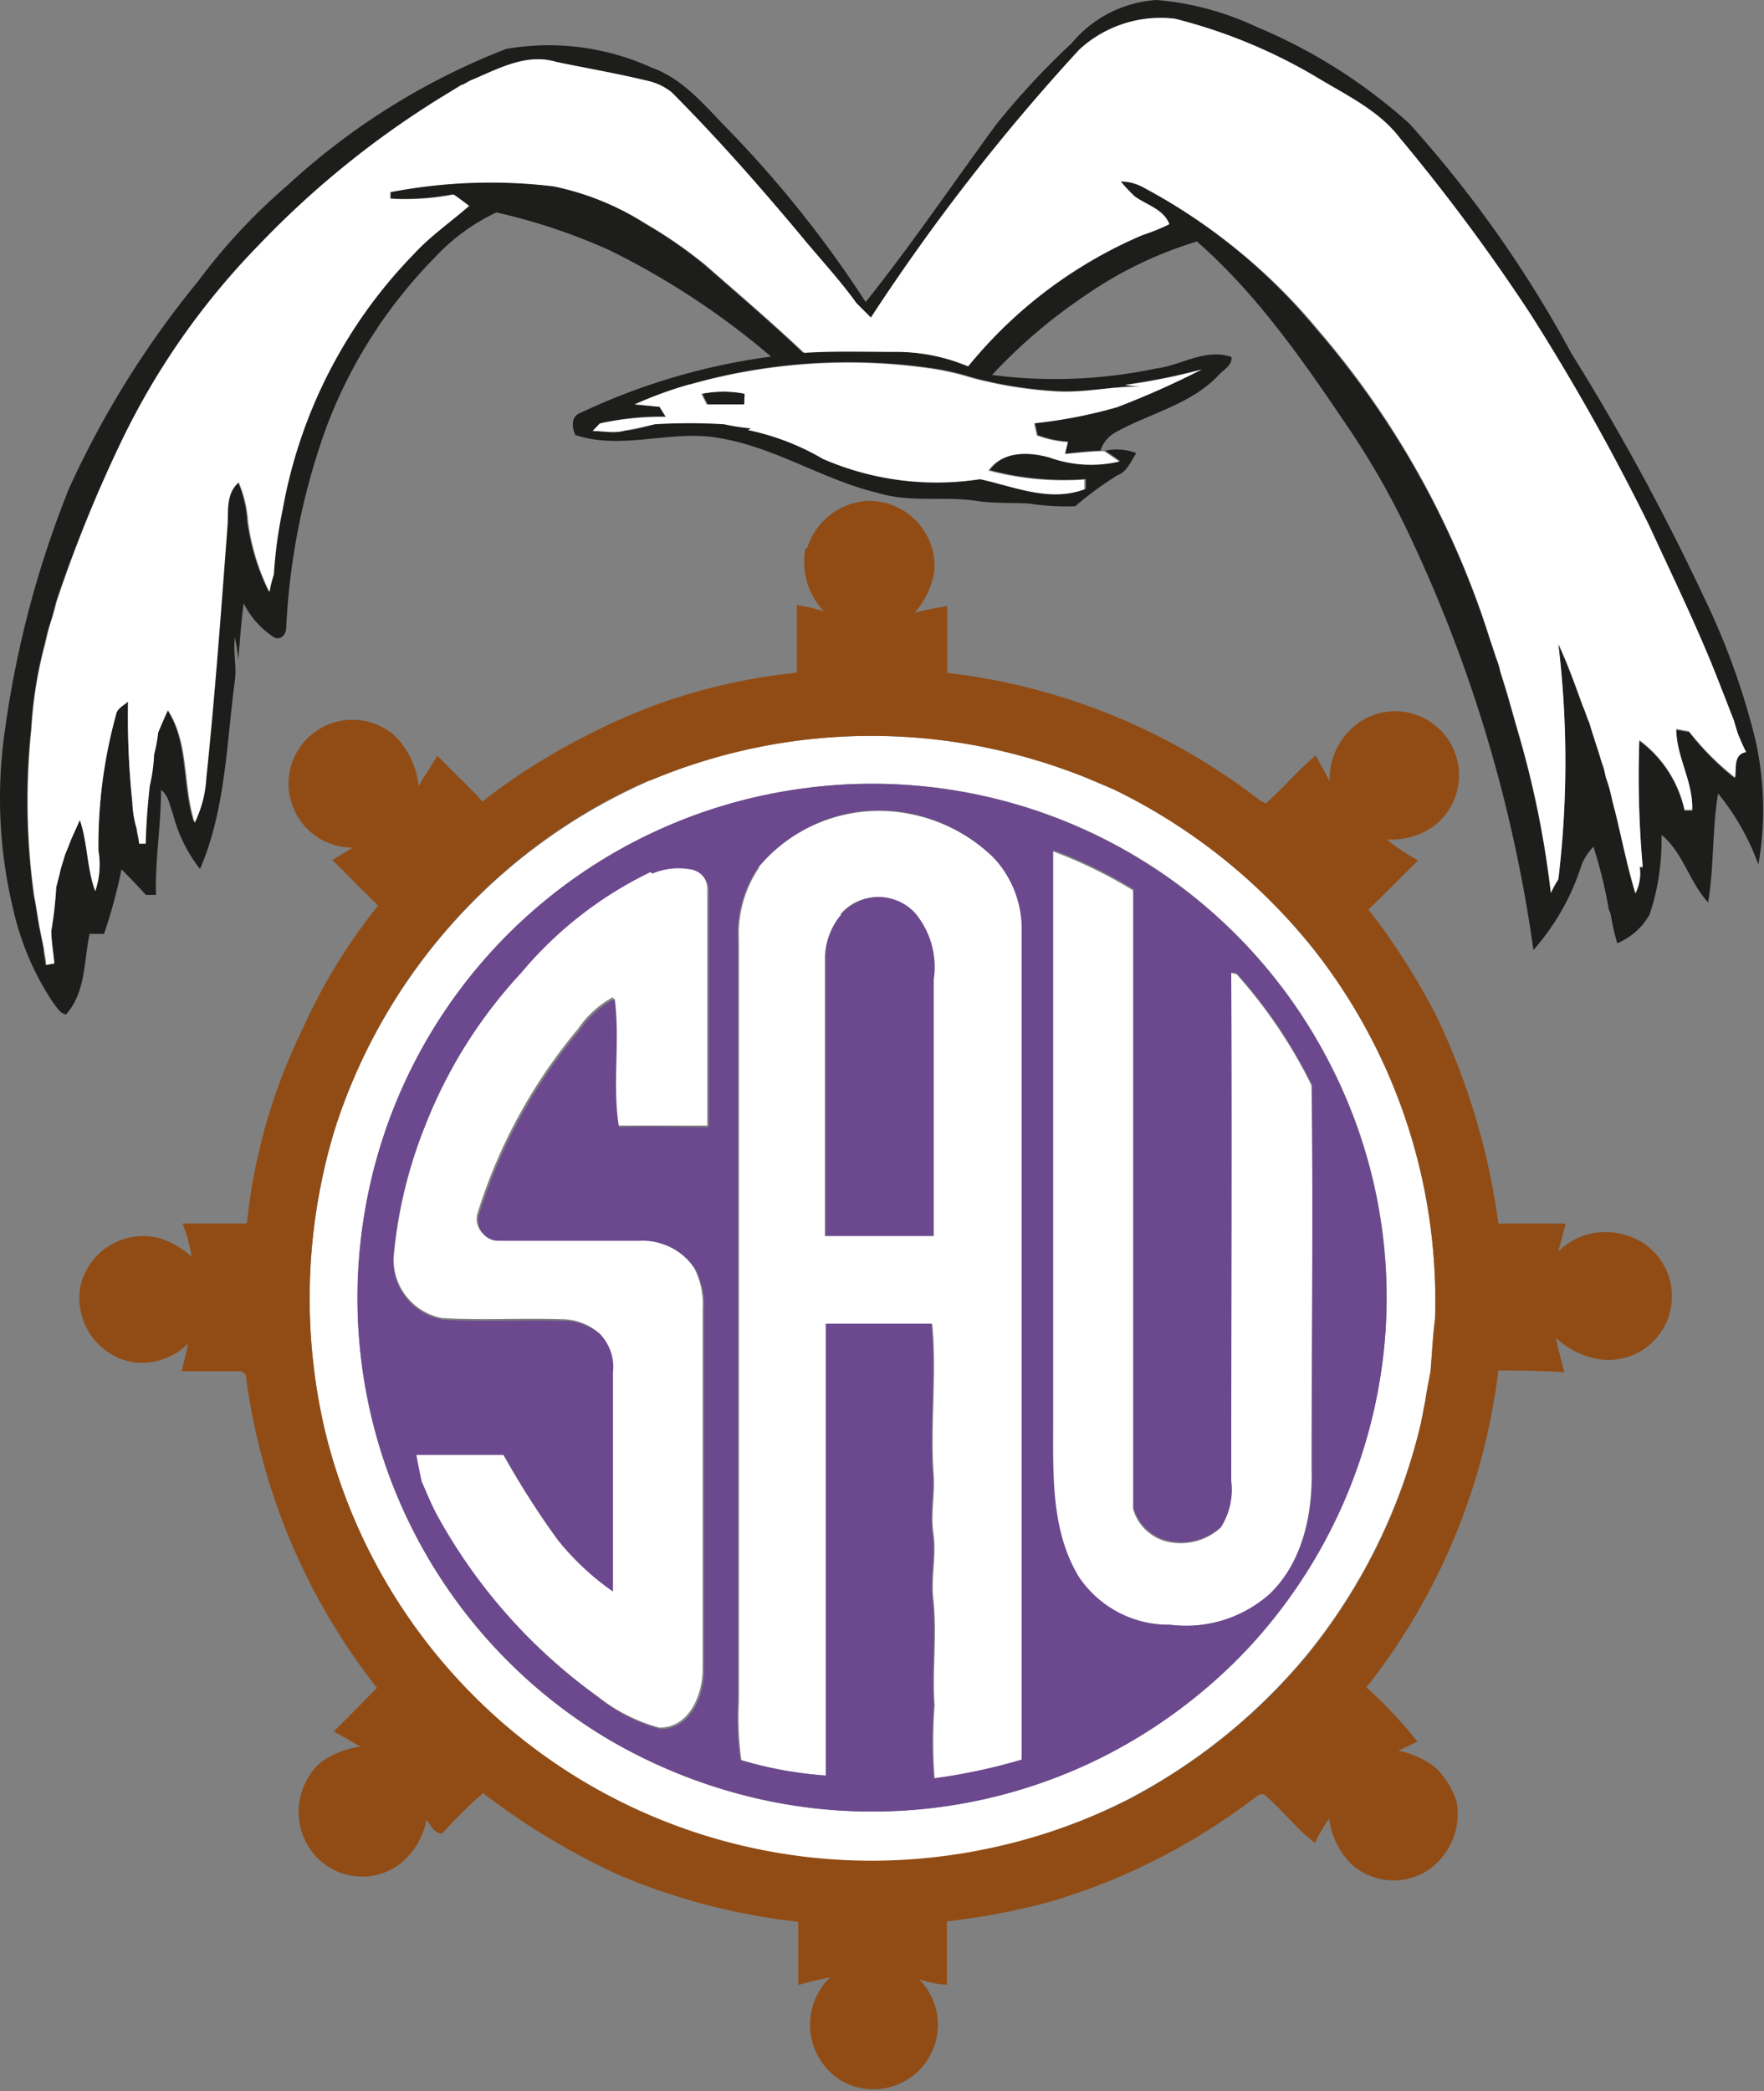
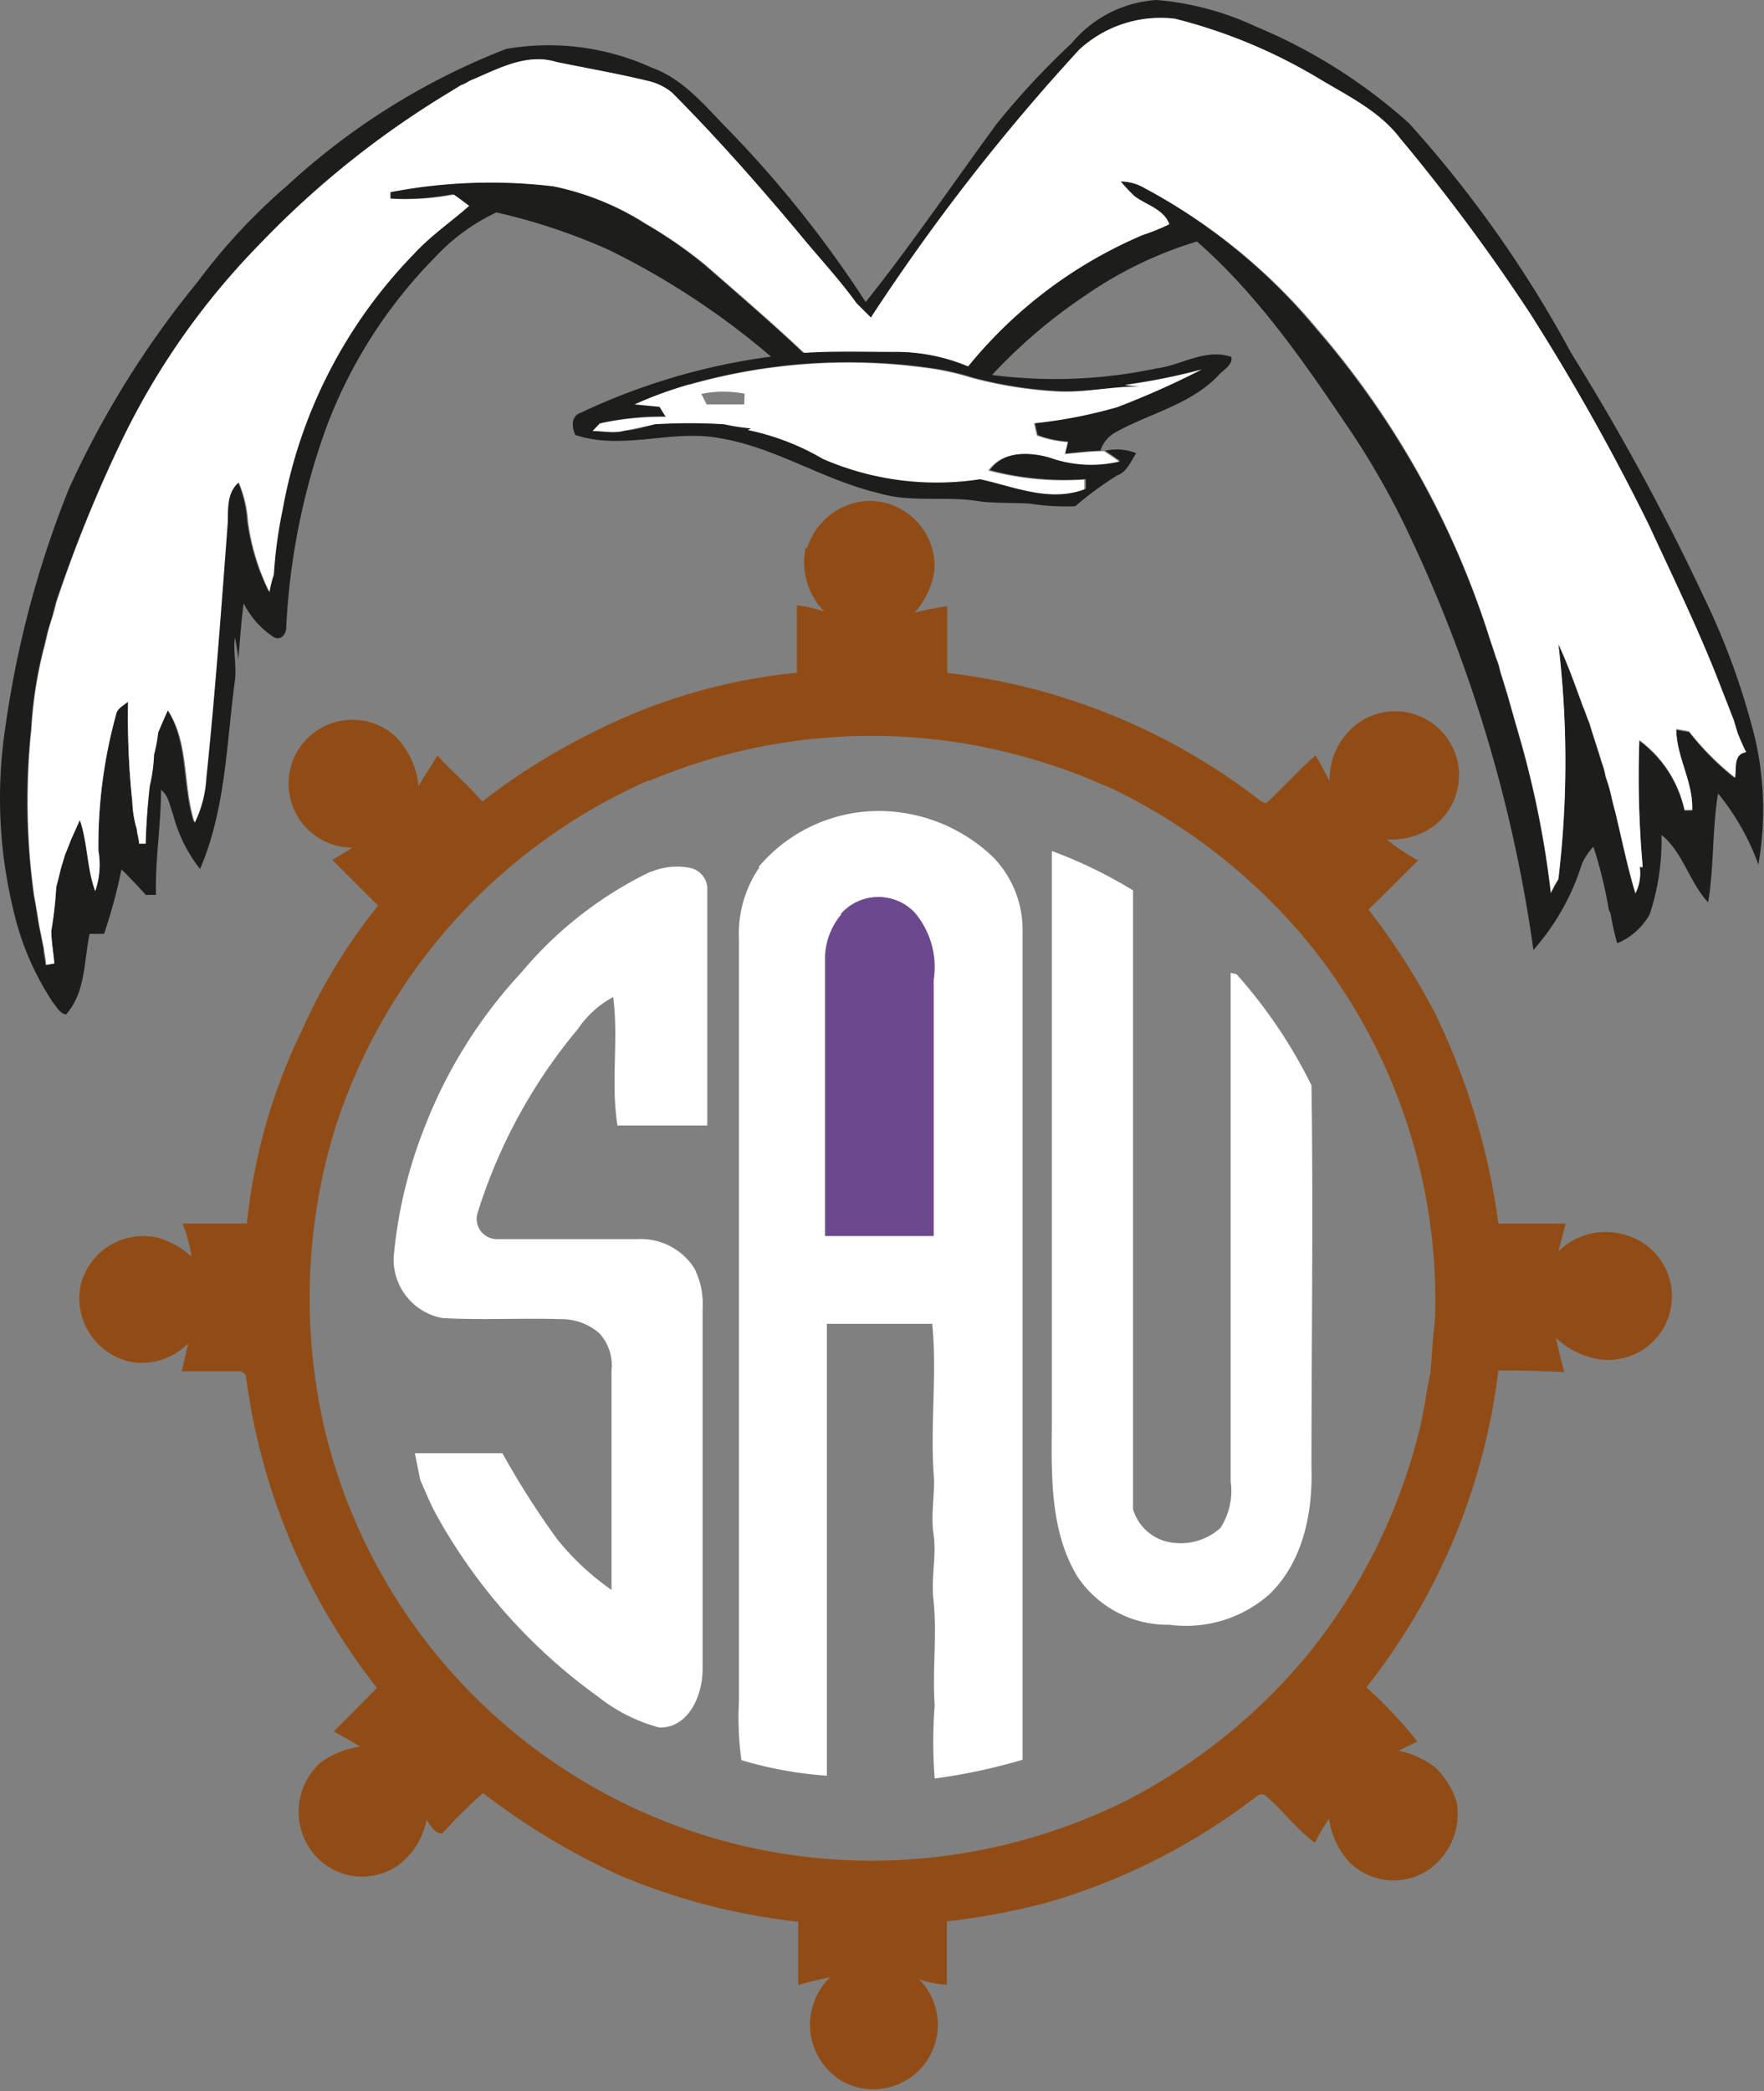
<svg xmlns="http://www.w3.org/2000/svg" viewBox="0 0 94.1 111.53">
  <rect x="0" y="0" width="94.1" height="111.53" fill="#808080" stroke="none" />
  <defs>
    <style>.cls-1{fill:#1d1d1b;}.cls-2{fill:#fff;}.cls-3{fill:#914c15;}.cls-4{fill:#6c488e;}</style>
  </defs>
  <g id="Capa_2" data-name="Capa 2">
    <g id="Capa_1-2" data-name="Capa 1">
      <path class="cls-1" d="M57.13,2.35A6.42,6.42,0,0,1,61.7,0,15.5,15.5,0,0,1,67,1.42a28.68,28.68,0,0,1,8.17,5.16,63,63,0,0,1,8.65,12.26,124.83,124.83,0,0,1,7.07,13,38.48,38.48,0,0,1,2.74,7.57,17,17,0,0,1,.17,6.7,13,13,0,0,0-2.15-3.79c-.32,1.92-.21,3.89-.53,5.81-1-1.07-1.34-2.67-2.49-3.6A12.44,12.44,0,0,1,88,48.77a3.52,3.52,0,0,1-1.73,1.54,14.26,14.26,0,0,1-.36-1.6l-.09-.2A23.73,23.73,0,0,0,85,45.16a3.27,3.27,0,0,0-.62.94,12.62,12.62,0,0,1-2.58,4.57,76.46,76.46,0,0,0-6.64-22.18,42.54,42.54,0,0,0-3.06-5.42c-2.44-3.62-4.94-7.29-8.25-10.19a21.29,21.29,0,0,0-6,2.91A28.18,28.18,0,0,0,52.92,20a26.12,26.12,0,0,0,8.77-.35c1.33-.16,2.59-1.09,4-.61.07.46-.46.69-.71,1-1.48,1.54-3.63,2-5.44,3a1.73,1.73,0,0,0-.84,1c-.62,0-1.23.09-1.85.15,0-.16.11-.48.14-.64a5.65,5.65,0,0,1-1.63-.35l-.15-.65a25.69,25.69,0,0,0,4.43-.86,45.1,45.1,0,0,0,4.49-2,33.87,33.87,0,0,1-4.08.82l.82.09c-1.52,0-3,.35-4.53.25a22.43,22.43,0,0,1-4.46-.72,13.68,13.68,0,0,0-2.4-.53,31,31,0,0,0-12.63.88,21.54,21.54,0,0,0-2.91,1.06l1.33.13c.09.14.25.41.34.54a15.38,15.38,0,0,0-3.53.35l-.38.4c.54,0,1.09,0,1.64,0s1.11-.22,1.67-.36a30.62,30.62,0,0,1,3.71,0,11.33,11.33,0,0,0,1.42.22l-.15.09a13.16,13.16,0,0,1,4,1.54,15.23,15.23,0,0,0,8.38,1.08c1.8.39,3.7,1.24,5.56.54,0-.13,0-.39,0-.52a15.54,15.54,0,0,1-5.12-.48c.75-1.05,2.17-1,3.28-.69a6.57,6.57,0,0,0,3.67.21c-.26-.19-.53-.37-.8-.55a2.82,2.82,0,0,1,1.65.13c-.28.44-.5,1-1,1.18A17.57,17.57,0,0,0,57.36,27a12.45,12.45,0,0,1-2.44-.14c-1-.06-2,0-2.93-.16-1.72-.23-3.48.11-5.16-.41-2.91-.69-5.47-2.43-8.44-2.92-2.56-.48-5.18.67-7.7-.17-.19-.42-.24-1,.28-1.18a34.23,34.23,0,0,1,10.16-3,41.32,41.32,0,0,0-8.65-5.69,31.93,31.93,0,0,0-6-2,10.68,10.68,0,0,0-3.29,2.41,25.85,25.85,0,0,0-5.78,9.05,36.34,36.34,0,0,0-2.14,10.67c0,.41-.35.77-.73.48A4.6,4.6,0,0,1,13,32.18c-.14,1-.2,2-.29,3A8.66,8.66,0,0,0,12.53,34c-.1.76.1,1.53,0,2.29-.45,3.37-.49,6.88-1.86,10.06a7.91,7.91,0,0,1-1.44-2.92c-.18-.45-.23-1-.64-1.3,0,1.87-.32,3.72-.27,5.6H7.78c-.42-.46-.85-.92-1.3-1.36a27.76,27.76,0,0,1-.93,3.44l-.77,0c-.31,1.45-.2,3.12-1.26,4.3-.34-.07-.5-.41-.7-.65A14.85,14.85,0,0,1,.7,48.48a25.25,25.25,0,0,1-.41-9.72,54.16,54.16,0,0,1,3.39-12.7A50.16,50.16,0,0,1,10.57,15a31.44,31.44,0,0,1,4.75-5.1A36.89,36.89,0,0,1,27,2.61a13.25,13.25,0,0,1,7.77,1c1.62.58,2.74,1.92,3.9,3.12a60,60,0,0,1,7.51,9.38c2.46-3.08,4.67-6.35,7-9.52a41.48,41.48,0,0,1,3.94-4.24m.48.26A109.69,109.69,0,0,0,46.45,16.94l-.77-.77c-.94-1.31-2-2.48-3.07-3.73-2.17-2.59-4.4-5.12-6.78-7.51a3.13,3.13,0,0,0-1.3-.62c-1.61-.39-3.23-.67-4.84-1-1.62-.51-3.19.4-4.64,1-.11.06-.34.18-.46.23l-.6.37a49,49,0,0,0-10.17,8.14A39.39,39.39,0,0,0,6.55,23.38,73.32,73.32,0,0,0,3,32.06c-.07.25-.14.5-.2.75s-.18.6-.27.9-.14.63-.23.94a22.65,22.65,0,0,0-.65,4.24,36.74,36.74,0,0,0,.15,8.89c.11.54.18,1.09.28,1.64l.24,1.19c0,.28.08.56.11.85l.44-.08c0-.59-.14-1.17-.16-1.75A20.33,20.33,0,0,0,3,47.31c.09-.32.17-.64.25-1l.22-.73c.12-.28.23-.57.34-.85l.45-1c.42,1.23.37,2.57.82,3.79a4.33,4.33,0,0,0,.17-2.15,26.17,26.17,0,0,1,.94-7.26c.06-.35.41-.48.64-.7a43.6,43.6,0,0,0,.23,5.37,5.62,5.62,0,0,0,.23,1.41c0,.27.09.53.13.8l.35,0c0-1,.1-2.08.16-3.12a8.61,8.61,0,0,0,.23-1.67,7.91,7.91,0,0,0,.22-1.18c.17-.4.34-.8.52-1.19,1.16,1.77.79,4,1.43,6a6.23,6.23,0,0,0,.62-2.4c.47-4.52.8-9.07,1.14-13.6,0-.75-.05-1.61.59-2.15a6.33,6.33,0,0,1,.5,2.1,12.07,12.07,0,0,0,1.14,3.75,5.26,5.26,0,0,1,.23-.93A23.73,23.73,0,0,1,15,27.16a26.09,26.09,0,0,1,7-13.63c.89-1,2-1.69,2.95-2.57-.27-.2-.54-.41-.82-.6a13.68,13.68,0,0,1-3.38.22v-.35a28.23,28.23,0,0,1,8.7-.31,14.65,14.65,0,0,1,4.94,2,24,24,0,0,1,3.18,2.2c1.76,1.54,3.55,3.07,5.25,4.68,1.58-.1,3.17-.09,4.75-.05a10,10,0,0,1,4,.77,24.2,24.2,0,0,1,9.3-7,11,11,0,0,0,1.43-.58c-.29-.8-1.22-1-1.85-1.49a9.22,9.22,0,0,1-.74-.79A2.57,2.57,0,0,1,61,10a31,31,0,0,1,9.25,7.59A46.74,46.74,0,0,1,79.5,34.2c.11.3.2.6.3.9a4,4,0,0,1,.22.72c.17.54.33,1.07.49,1.61s.31,1.1.47,1.65a51.41,51.41,0,0,1,1.75,8.58,6.44,6.44,0,0,1,.4-.73,52.6,52.6,0,0,0,0-12.54c.51,1.08.9,2.2,1.31,3.32.13.29.21.59.34.87.21.72.46,1.42.67,2.14a3.76,3.76,0,0,1,.2.73c.1.3.2.6.27.9s.14.62.23.93c.36,1.47.65,2.95,1.09,4.4a2.31,2.31,0,0,0,.23-1.4l.16,0a54.46,54.46,0,0,1-.18-6.76,6.29,6.29,0,0,1,2.41,3.72h.41c.06-1.5-.83-2.83-.85-4.31l.68.12a14.45,14.45,0,0,0,2.43,2.45c.08-.5-.1-1.24.59-1.36-.17-.32-.31-.66-.45-1l-.21-.7-.27-.69c-.15-.4-.31-.79-.46-1.18-1.11-2.88-2.47-5.66-3.76-8.46a117.44,117.44,0,0,0-6.35-11.4,102.34,102.34,0,0,0-6.94-9.35c-1.1-1.45-2.8-2.26-4.33-3.18A28.31,28.31,0,0,0,62.68,1a6.39,6.39,0,0,0-5.07,1.65" />
-       <path class="cls-1" d="M37.46,21a5.93,5.93,0,0,1,2.26,0l.06.61c-.68,0-1.36,0-2,0-.08-.14-.22-.43-.29-.57" />
      <path class="cls-2" d="M57.61,2.61A6.39,6.39,0,0,1,62.68,1a28.31,28.31,0,0,1,7.67,3.19c1.53.92,3.23,1.73,4.33,3.18a102.34,102.34,0,0,1,6.94,9.35A117.44,117.44,0,0,1,88,28.08c1.29,2.8,2.65,5.58,3.76,8.46.15.39.31.78.46,1.18l.27.69.21.7c.14.34.28.68.45,1-.69.12-.51.86-.59,1.36A14.45,14.45,0,0,1,90.1,39l-.68-.12c0,1.48.91,2.81.85,4.31h-.41a6.29,6.29,0,0,0-2.41-3.72,54.46,54.46,0,0,0,.18,6.76l-.16,0a2.31,2.31,0,0,1-.23,1.4c-.44-1.45-.73-2.93-1.09-4.4-.09-.31-.16-.62-.23-.93s-.17-.6-.27-.9a3.76,3.76,0,0,0-.2-.73c-.21-.72-.46-1.42-.67-2.14-.13-.28-.21-.58-.34-.87-.41-1.12-.8-2.24-1.31-3.32a52.6,52.6,0,0,1,0,12.54,6.44,6.44,0,0,0-.4.73A51.41,51.41,0,0,0,81,39.08c-.16-.55-.32-1.1-.47-1.65s-.32-1.07-.49-1.61a4,4,0,0,0-.22-.72c-.1-.3-.19-.6-.3-.9a46.74,46.74,0,0,0-9.23-16.64A31,31,0,0,0,61,10a2.57,2.57,0,0,0-1.21-.32,9.22,9.22,0,0,0,.74.79c.63.46,1.56.69,1.85,1.49a11,11,0,0,1-1.43.58,24.2,24.2,0,0,0-9.3,7,10,10,0,0,0-4-.77c-1.58,0-3.17-.05-4.75.05-1.7-1.61-3.49-3.14-5.25-4.68a24,24,0,0,0-3.18-2.2,14.65,14.65,0,0,0-4.94-2,28.23,28.23,0,0,0-8.7.31v.35a13.68,13.68,0,0,0,3.38-.22c.28.19.55.4.82.6-1,.88-2.06,1.6-2.95,2.57a26.09,26.09,0,0,0-7,13.63,23.73,23.73,0,0,0-.47,3.47,5.26,5.26,0,0,0-.23.93,12.07,12.07,0,0,1-1.14-3.75,6.33,6.33,0,0,0-.5-2.1c-.64.54-.57,1.4-.59,2.15-.34,4.53-.67,9.08-1.14,13.6a6.23,6.23,0,0,1-.62,2.4c-.64-2-.27-4.21-1.43-6-.18.39-.35.79-.52,1.19a7.91,7.91,0,0,1-.22,1.18,8.61,8.61,0,0,1-.23,1.67C7.87,43,7.8,44,7.77,45l-.35,0c0-.27-.09-.53-.13-.8a5.62,5.62,0,0,1-.23-1.41,43.6,43.6,0,0,1-.23-5.37c-.23.22-.58.35-.64.7a26.17,26.17,0,0,0-.94,7.26,4.33,4.33,0,0,1-.17,2.15c-.45-1.22-.4-2.56-.82-3.79l-.45,1c-.11.28-.22.57-.34.85l-.22.73c-.08.33-.16.65-.25,1a20.33,20.33,0,0,1-.26,2.32c0,.58.11,1.16.16,1.75l-.44.08c0-.29-.07-.57-.11-.85l-.24-1.19c-.1-.55-.17-1.1-.28-1.64a36.74,36.74,0,0,1-.15-8.89,22.65,22.65,0,0,1,.65-4.24c.09-.31.16-.63.23-.94s.17-.6.27-.9.13-.5.2-.75a73.32,73.32,0,0,1,3.52-8.68,39.39,39.39,0,0,1,7.27-10.33A49,49,0,0,1,24,4.91l.6-.37c.12,0,.35-.17.46-.23,1.45-.6,3-1.51,4.64-1,1.61.33,3.23.61,4.84,1a3.13,3.13,0,0,1,1.3.62c2.38,2.39,4.61,4.92,6.78,7.51,1,1.25,2.13,2.42,3.07,3.73l.77.77A109.69,109.69,0,0,1,57.61,2.61" />
      <path class="cls-2" d="M36.81,20.51a31,31,0,0,1,12.63-.88,14.65,14.65,0,0,1,2.4.53,22.43,22.43,0,0,0,4.46.72c1.52.1,3-.29,4.53-.25L60,20.54a33.87,33.87,0,0,0,4.08-.82,45.1,45.1,0,0,1-4.49,2,25.69,25.69,0,0,1-4.43.86l.15.65a5.65,5.65,0,0,0,1.63.35c0,.16-.11.48-.14.64.62-.06,1.23-.12,1.85-.15h.25c.27.18.54.36.8.55A6.57,6.57,0,0,1,56,24.41c-1.11-.32-2.53-.36-3.28.69a15.54,15.54,0,0,0,5.12.48c0,.13,0,.39,0,.52-1.86.7-3.76-.15-5.56-.54a15.23,15.23,0,0,1-8.38-1.08,13.16,13.16,0,0,0-4-1.54l.15-.09a11.33,11.33,0,0,1-1.42-.22,30.62,30.62,0,0,0-3.71,0c-.56.14-1.12.23-1.67.36s-1.1,0-1.64,0l.38-.4a15.38,15.38,0,0,1,3.53-.35c-.09-.13-.25-.4-.34-.54l-1.33-.13a21.54,21.54,0,0,1,2.91-1.06m.65.49c.07.14.21.43.29.57.67,0,1.35,0,2,0L39.72,21a5.93,5.93,0,0,0-2.26,0" />
-       <path class="cls-2" d="M34.68,41.63A30.45,30.45,0,0,1,52.24,39.8a31.34,31.34,0,0,1,5.7,1.68l1.44.61A30.94,30.94,0,0,1,70.1,50.66a30.3,30.3,0,0,1,6.45,19.67c-.12.93-.16,1.87-.24,2.8-.1.54-.21,1.08-.29,1.63-.08.39-.15.77-.23,1.16a30.73,30.73,0,0,1-6.06,12.32A31.05,31.05,0,0,1,60.12,96,30,30,0,0,1,17.31,76.2a30.81,30.81,0,0,1-.16-13.14,27.69,27.69,0,0,1,.71-2.82c.07-.23.15-.47.23-.7A30.43,30.43,0,0,1,34.68,41.63m8.57.38A27.37,27.37,0,0,0,19.38,65.12,27.39,27.39,0,0,0,32.31,92.69,28.23,28.23,0,0,0,41,96.06a27.41,27.41,0,0,0,18-2.44A27.91,27.91,0,0,0,66.5,88a27.6,27.6,0,0,0,7.41-17A27,27,0,0,0,71,56.84,27.39,27.39,0,0,0,43.25,42" />
      <path class="cls-2" d="M40.45,46.26a8.4,8.4,0,0,1,6.71-3A8.85,8.85,0,0,1,53,45.74a5.58,5.58,0,0,1,1.55,3.92q0,22.1,0,44.2a31.05,31.05,0,0,1-4.69,1,25.39,25.39,0,0,1,0-3.9c-.13-1.86.13-3.73-.06-5.6-.15-1.18.17-2.35,0-3.53s.11-2.2,0-3.3c-.17-2.64.19-5.29-.07-7.92-1.88,0-3.75,0-5.62,0q0,12,0,24.1a20.81,20.81,0,0,1-4.56-.83,16.58,16.58,0,0,1-.13-3.15c0-2.5,0-5,0-7.5q0-14.08,0-28.17c0-1.64,0-3.29,0-4.94a6.27,6.27,0,0,1,1.09-3.86m4.42,2.51A3.47,3.47,0,0,0,44,51.08q0,7.41,0,14.84c1.92,0,3.84,0,5.76,0,0-4.56-.06-9.11,0-13.67a4.49,4.49,0,0,0-1-3.56,2.64,2.64,0,0,0-3.94.08" />
      <path class="cls-2" d="M56.14,45.4a24.74,24.74,0,0,1,4.3,2.09v33a2.53,2.53,0,0,0,1.61,1.68,3.16,3.16,0,0,0,3.06-.68A3.69,3.69,0,0,0,65.65,79c0-9,0-18.07,0-27.11l.31.07a26.4,26.4,0,0,1,4,5.93c.1,6.8,0,13.61,0,20.41.07,2.39-.45,5-2.24,6.73a6.71,6.71,0,0,1-5.34,1.63,5.8,5.8,0,0,1-4.88-2.53c-1.5-2.44-1.41-5.43-1.39-8.2V45.4" />
      <path class="cls-2" d="M34.71,46.51a3.6,3.6,0,0,1,2.15-.21,1.17,1.17,0,0,1,.87,1.24c0,4.16,0,8.33,0,12.49-1.59,0-3.19,0-4.79,0-.37-2.26.07-4.58-.23-6.85a5.28,5.28,0,0,0-1.88,1.7,28.51,28.51,0,0,0-5.34,9.77,1.08,1.08,0,0,0,1,1.44c2.52,0,5,0,7.55,0a3.38,3.38,0,0,1,3,1.56,4.19,4.19,0,0,1,.44,2.15c0,6.42,0,12.83,0,19.25,0,1.35-.73,3.13-2.32,3.09a9.08,9.08,0,0,1-3.29-1.67,29.52,29.52,0,0,1-8.59-9.67c-.33-.6-.58-1.23-.86-1.86-.1-.48-.2-1-.29-1.43,1.56,0,3.12,0,4.67,0a45.28,45.28,0,0,0,2.91,4.57,13.91,13.91,0,0,0,2.91,2.72c0-3.9,0-7.79,0-11.69a2.54,2.54,0,0,0-.65-2,3.06,3.06,0,0,0-2-.75c-2.12-.07-4.26.06-6.38-.06A3.18,3.18,0,0,1,21,67.05a24.74,24.74,0,0,1,1.68-7,25.75,25.75,0,0,1,5.14-8.19,20.69,20.69,0,0,1,6.91-5.38" />
      <path class="cls-3" d="M43.06,29.23a3.59,3.59,0,0,1,3.15-2.51,3.49,3.49,0,0,1,3.64,3.69,4.38,4.38,0,0,1-1.06,2.27,16.74,16.74,0,0,1,1.74-.35c0,1.19,0,2.37,0,3.56a33.5,33.5,0,0,1,16.72,6.83l.28.13c.92-.82,1.71-1.76,2.65-2.56q.39.68.75,1.38a3.69,3.69,0,0,1,1.81-3.29,3.41,3.41,0,0,1,3.76,5.67,3.86,3.86,0,0,1-2.53.72,10.45,10.45,0,0,0,1.68,1.12c-.88.87-1.75,1.76-2.65,2.62A36.72,36.72,0,0,1,76.53,54a36.77,36.77,0,0,1,3.4,11.26c1.2,0,2.39,0,3.59,0l-.39,1.49a3.56,3.56,0,0,1,3.46-.91A3.39,3.39,0,0,1,85,72.44,4.5,4.5,0,0,1,83,71.36q.2.92.45,1.83c-1.18-.07-2.35-.1-3.52-.09A33.82,33.82,0,0,1,72.89,90a23.17,23.17,0,0,1,2.72,2.89l-1,.49a4.6,4.6,0,0,1,2,.93,4.45,4.45,0,0,1,1.1,1.81,3.67,3.67,0,0,1-1.46,3.58,3.35,3.35,0,0,1-4.22-.33A4.21,4.21,0,0,1,70.9,97a11.18,11.18,0,0,0-.76,1.29c-1-.75-1.72-1.75-2.66-2.54-.26-.18-.5.14-.71.26a33.57,33.57,0,0,1-10.92,5.47,37.34,37.34,0,0,1-5.34,1c0,1.12,0,2.25,0,3.38a5.06,5.06,0,0,1-1.49-.3,3.44,3.44,0,0,1-4.14,5.42,3.51,3.51,0,0,1-.59-5.52c-.58.12-1.15.25-1.71.42,0-1.13,0-2.25,0-3.38A33.91,33.91,0,0,1,33,100a37.47,37.47,0,0,1-7.23-4.36,23.4,23.4,0,0,0-2.18,2.16c-.42,0-.6-.44-.84-.73a3.91,3.91,0,0,1-1.54,2.44,3.36,3.36,0,0,1-4.45-.6A3.53,3.53,0,0,1,17.11,94a4.7,4.7,0,0,1,2.11-.84c-.47-.28-.94-.55-1.42-.81.78-.76,1.54-1.55,2.31-2.32a34,34,0,0,1-7-16.7l-.23-.19c-1.06,0-2.12,0-3.19,0,.12-.49.24-1,.35-1.49a3.48,3.48,0,0,1-3,1,3.47,3.47,0,0,1-2.74-4.09,3.44,3.44,0,0,1,4.18-2.53,4.58,4.58,0,0,1,1.74,1,8.43,8.43,0,0,0-.48-1.77c1.15,0,2.29,0,3.43,0a30.78,30.78,0,0,1,3-10.44,30.06,30.06,0,0,1,4-6.52c-.82-.8-1.62-1.62-2.44-2.43l1.08-.66a3.41,3.41,0,1,1,2.29-5.93,4.43,4.43,0,0,1,1.23,2.65c.31-.56.69-1.08,1-1.63.78.84,1.65,1.59,2.4,2.45a34.1,34.1,0,0,1,5.86-3.67,30.71,30.71,0,0,1,10.92-3.2c0-1.2,0-2.4,0-3.6a7.21,7.21,0,0,1,1.46.34,3.8,3.8,0,0,1-1-3.39m-8.38,12.4A30.43,30.43,0,0,0,18.09,59.54c-.08.23-.16.47-.23.7-.29.93-.52,1.87-.72,2.82a31,31,0,0,0,.17,13.14,30,30,0,0,0,30.81,23,30.66,30.66,0,0,0,12-3.18,31.05,31.05,0,0,0,9.61-7.73,30.73,30.73,0,0,0,6.06-12.32c.08-.39.15-.77.23-1.16.07-.55.19-1.09.29-1.63.08-.94.12-1.87.24-2.8A30.28,30.28,0,0,0,70.1,50.66a30.94,30.94,0,0,0-10.72-8.57l-1.44-.61a31.58,31.58,0,0,0-5.7-1.68,30.45,30.45,0,0,0-17.56,1.83" />
-       <path class="cls-4" d="M43.25,42A27.46,27.46,0,0,1,73.91,71,27.6,27.6,0,0,1,66.5,88,27.91,27.91,0,0,1,59,93.62a27.41,27.41,0,0,1-18,2.44,28.23,28.23,0,0,1-8.67-3.37A27.39,27.39,0,0,1,19.38,65.12,27.37,27.37,0,0,1,43.25,42m-2.8,4.25a6.27,6.27,0,0,0-1.09,3.86c0,1.65,0,3.3,0,4.94q0,14.09,0,28.17c0,2.5,0,5,0,7.5a16.58,16.58,0,0,0,.13,3.15,20.81,20.81,0,0,0,4.56.83q0-12,0-24.1c1.88,0,3.75,0,5.63,0,.26,2.63-.1,5.28.07,7.92.09,1.1-.16,2.2,0,3.3s-.15,2.35,0,3.53c.19,1.87-.07,3.74.06,5.6a25.39,25.39,0,0,0,0,3.9,31.05,31.05,0,0,0,4.69-1q0-22.1,0-44.2A5.58,5.58,0,0,0,53,45.74a8.85,8.85,0,0,0-5.8-2.52,8.4,8.4,0,0,0-6.71,3m15.69-.86V75.93c0,2.77-.11,5.76,1.39,8.2a5.79,5.79,0,0,0,4.87,2.53A6.72,6.72,0,0,0,67.75,85c1.79-1.72,2.31-4.34,2.24-6.73,0-6.8.05-13.61,0-20.41a26.4,26.4,0,0,0-4-5.93l-.31-.07c.05,9,0,18.08,0,27.11a3.69,3.69,0,0,1-.54,2.46,3.16,3.16,0,0,1-3.06.68,2.52,2.52,0,0,1-1.61-1.69v-33a24.74,24.74,0,0,0-4.3-2.09M34.71,46.51a20.69,20.69,0,0,0-6.91,5.38,25.75,25.75,0,0,0-5.14,8.19,24.74,24.74,0,0,0-1.68,7,3.18,3.18,0,0,0,2.69,3.31c2.12.12,4.26,0,6.38.06a3.06,3.06,0,0,1,2,.75,2.54,2.54,0,0,1,.65,2c0,3.9,0,7.79,0,11.69a13.91,13.91,0,0,1-2.91-2.72,45.28,45.28,0,0,1-2.91-4.57c-1.55,0-3.11,0-4.67,0,.09.47.19,1,.29,1.43.28.63.53,1.26.86,1.86a29.52,29.52,0,0,0,8.59,9.67,9.08,9.08,0,0,0,3.29,1.67c1.59,0,2.32-1.74,2.32-3.09,0-6.42,0-12.83,0-19.25a4.19,4.19,0,0,0-.44-2.15,3.38,3.38,0,0,0-3-1.56c-2.51,0-5,0-7.55,0a1.08,1.08,0,0,1-1-1.44,28.51,28.51,0,0,1,5.34-9.77,5.28,5.28,0,0,1,1.88-1.7c.3,2.27-.14,4.59.23,6.85,1.6-.07,3.2,0,4.79,0,0-4.16,0-8.33,0-12.49a1.17,1.17,0,0,0-.87-1.24,3.6,3.6,0,0,0-2.15.21" />
      <path class="cls-4" d="M44.87,48.77a2.64,2.64,0,0,1,3.94-.08,4.49,4.49,0,0,1,1,3.56c0,4.56,0,9.11,0,13.67-1.92,0-3.84,0-5.76,0q0-7.43,0-14.84a3.47,3.47,0,0,1,.83-2.31" />
    </g>
  </g>
</svg>